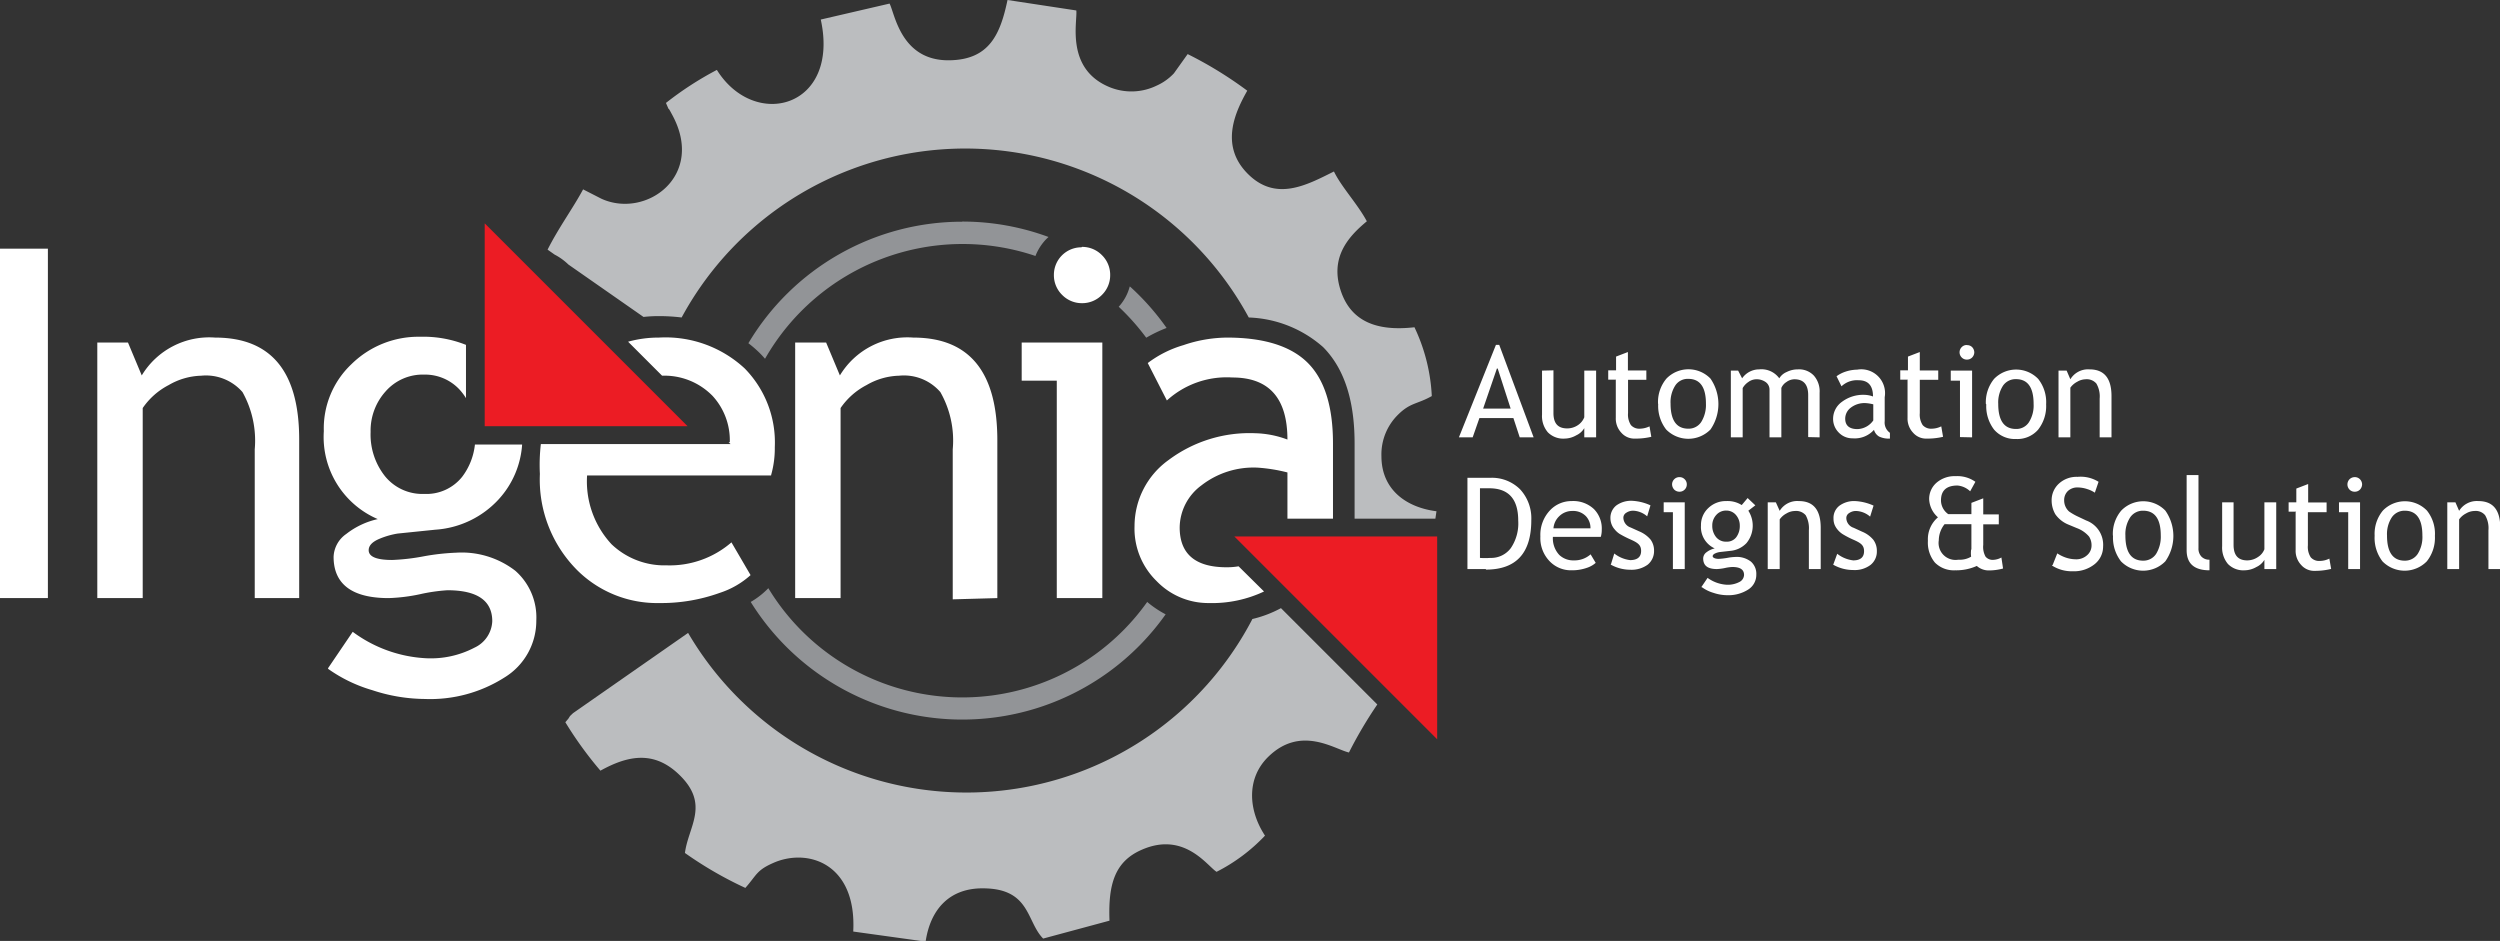
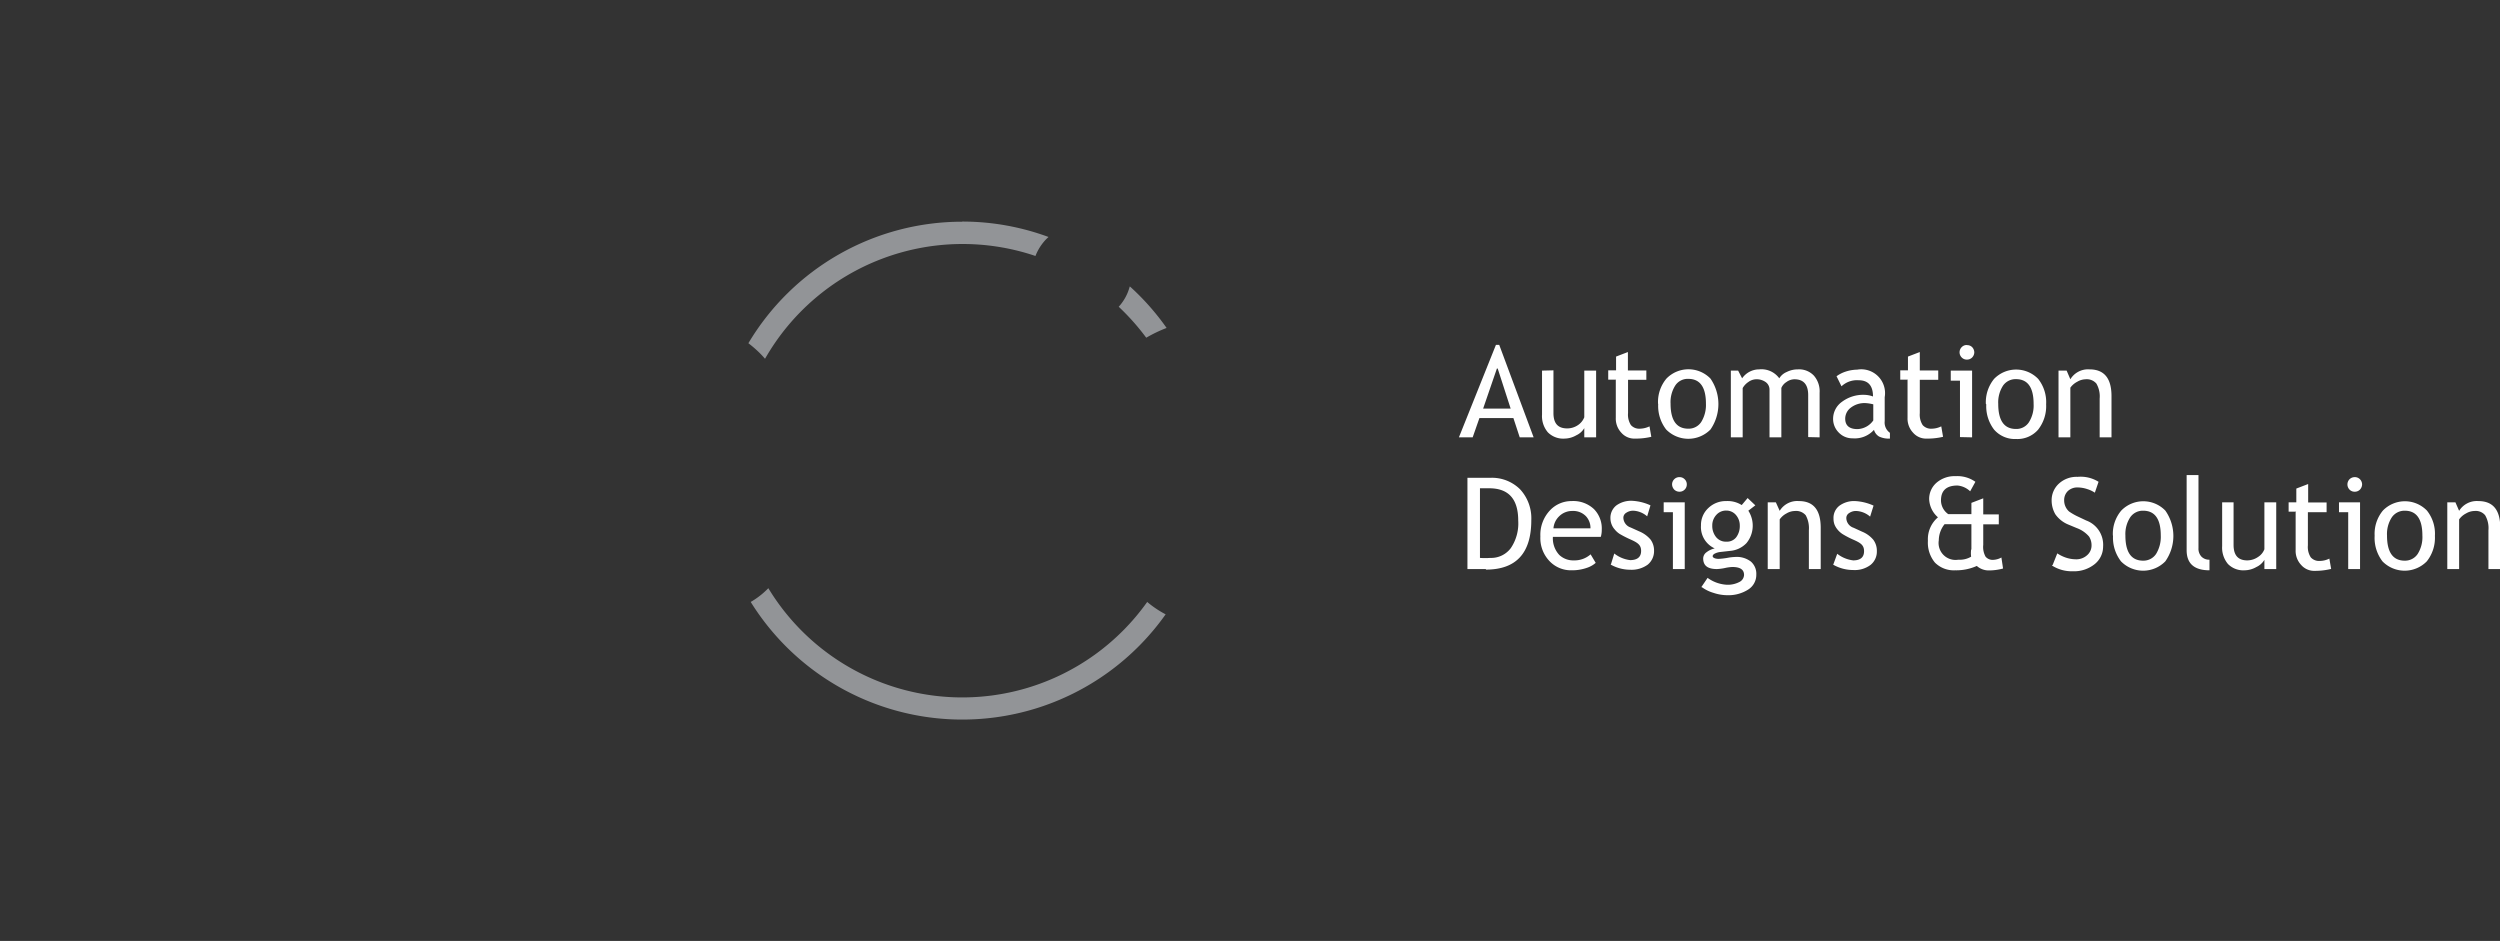
<svg xmlns="http://www.w3.org/2000/svg" viewBox="0 0 181.66 68.37">
  <rect x="0" y="0" width="181.66" height="68.37" fill="#333333" stroke="none" />
  <g fill-rule="evenodd">
    <g transform="translate(-2.7 -2.78)">
-       <path d="m72.62 18.88a18.05 18.05 0 0 1 6.27 1.12l-.13.12a3.65 3.65 0 0 0 -.82 1.26 16.53 16.53 0 0 0 -19.65 7.47c-.12-.14-.24-.27-.37-.4a8.13 8.13 0 0 0 -.84-.73 18.08 18.08 0 0 1 15.54-8.83zm12.2 4.73a18.09 18.09 0 0 1 2.65 3 10.06 10.06 0 0 0 -1.48.71 16.89 16.89 0 0 0 -2-2.25 3.48 3.48 0 0 0 .8-1.47zm2.58 23.81a18.1 18.1 0 0 1 -30.15-.9 5.8 5.8 0 0 0 1.15-.87l.13-.13a16.48 16.48 0 0 0 27.53 1 7.37 7.37 0 0 0 1.34.9z" fill="#929497" />
-       <path d="m88 8.11a3.89 3.89 0 0 1 -1.25.89 4.19 4.19 0 0 1 -3.38.13c-3.27-1.31-2.37-4.77-2.46-5.59l-5-.76c-.53 2.53-1.34 4.32-4.18 4.38-3.56.08-4-3.37-4.39-4.12l-5 1.16c1.4 6.42-4.8 8.07-7.55 3.66a24 24 0 0 0 -3.7 2.4c.39.9 0 0 .42.8 2.51 4.5-1.88 7.64-5.11 6.16l-1.33-.68c-.72 1.35-1.77 2.77-2.58 4.38l.51.36a4.23 4.23 0 0 1 1 .72l5.46 3.81a9.82 9.82 0 0 1 1.09-.06 13.3 13.3 0 0 1 1.68.1 23.43 23.43 0 0 1 41.21 0 8.6 8.6 0 0 1 5.4 2.15c1.81 1.82 2.29 4.49 2.29 7v5.47h5.87l.08-.54c-2.21-.28-4-1.58-4-4a4.05 4.05 0 0 1 1.19-3c.91-.91 1.39-.76 2.47-1.37a13.1 13.1 0 0 0 -1.26-5c-2.73.31-4.58-.42-5.33-2.58-.86-2.48.52-4 1.87-5.12-.68-1.27-1.84-2.48-2.39-3.62-2 1-4.25 2.23-6.3.13s-.8-4.57 0-6a28.6 28.6 0 0 0 -4.33-2.66zm5.7 39.66a23.43 23.43 0 0 1 -41 1l-8.36 5.83-.22.21-.12.19-.22.26a27.25 27.25 0 0 0 2.55 3.52c2-1.11 3.88-1.47 5.7.27 2.28 2.18.69 3.76.44 5.71a27.62 27.62 0 0 0 4.39 2.54c.88-1 .8-1.3 2.18-1.88 2.51-1 5.91.21 5.66 5.05l5.26.73c.33-2.25 1.65-3.88 4.15-3.87 3.47 0 3.16 2.41 4.39 3.65l4.82-1.3c-.1-2.66.39-4.31 2.36-5.16 3.08-1.34 4.74 1.18 5.42 1.61a12.81 12.81 0 0 0 3.52-2.63c-1.22-1.85-1.37-4.18.26-5.75 2.35-2.27 4.77-.54 5.84-.29a31.14 31.14 0 0 1 2.06-3.49l-7-7a8.4 8.4 0 0 1 -2.12.8z" fill="#bbbdbf" />
-       <path d="m2.7 46.24v-25.39h3.48v25.39zm18.51 0v-10.81a7.22 7.22 0 0 0 -.89-4.16 3.52 3.52 0 0 0 -3-1.19 4.93 4.93 0 0 0 -2.36.68 5.16 5.16 0 0 0 -1.89 1.67v13.81h-3.3v-18.57h2.23l1 2.39a5.73 5.73 0 0 1 5.33-2.75q6.12 0 6.11 7.43v11.5zm5.33 5.09 1.79-2.64a9.77 9.77 0 0 0 5.31 1.92 6.84 6.84 0 0 0 3.54-.77 2.22 2.22 0 0 0 1.29-1.92c0-1.49-1.08-2.25-3.26-2.25a12.74 12.74 0 0 0 -2 .29 12.68 12.68 0 0 1 -2.27.28c-2.64 0-4-1-4-3a2.12 2.12 0 0 1 .92-1.66 5.73 5.73 0 0 1 2.29-1.08 6.49 6.49 0 0 1 -3.92-6.39 6.42 6.42 0 0 1 2-4.86 6.94 6.94 0 0 1 5-2 8.37 8.37 0 0 1 3.33.59v3.87a4.15 4.15 0 0 0 -.43-.58 3.42 3.42 0 0 0 -2.6-1.13 3.59 3.59 0 0 0 -2.81 1.22 4.26 4.26 0 0 0 -1.09 2.95 4.87 4.87 0 0 0 1.05 3.22 3.5 3.5 0 0 0 2.85 1.28 3.32 3.32 0 0 0 2.75-1.24 4.71 4.71 0 0 0 .93-2.35h3.43a6.54 6.54 0 0 1 -1.72 4 6.86 6.86 0 0 1 -4.59 2.19l-2.73.28a5.8 5.8 0 0 0 -1.3.37q-.81.33-.81.84c0 .47.57.71 1.7.71a15.28 15.28 0 0 0 2.32-.27 16.65 16.65 0 0 1 2.35-.26 6.37 6.37 0 0 1 4.28 1.31 4.51 4.51 0 0 1 1.53 3.62 4.82 4.82 0 0 1 -2.3 4.13 10.06 10.06 0 0 1 -5.82 1.57 12.36 12.36 0 0 1 -3.8-.64 10.67 10.67 0 0 1 -3.21-1.55zm32.19-14h-13.37a6.71 6.71 0 0 0 1.78 5 5.57 5.57 0 0 0 4 1.53 6.85 6.85 0 0 0 4.71-1.67l1.39 2.38a6.21 6.21 0 0 1 -2.24 1.29 12.57 12.57 0 0 1 -4.4.74 8.23 8.23 0 0 1 -5.95-2.38 9.32 9.32 0 0 1 -2.72-7 13.12 13.12 0 0 1 .07-2.17h13.79l-.15-.14h.09a4.77 4.77 0 0 0 -1.25-3.36 4.89 4.89 0 0 0 -3.67-1.47l-2.47-2.47a8.24 8.24 0 0 1 2.24-.3 8.46 8.46 0 0 1 6.23 2.24 7.67 7.67 0 0 1 2.19 5.72 7.11 7.11 0 0 1 -.26 2zm13.2 9v-10.9a7.13 7.13 0 0 0 -.9-4.16 3.5 3.5 0 0 0 -3-1.19 4.93 4.93 0 0 0 -2.36.68 5.16 5.16 0 0 0 -1.89 1.67v13.81h-3.3v-18.57h2.25l1 2.39a5.72 5.72 0 0 1 5.33-2.75q6.1 0 6.11 7.43v11.5zm9.39-25.61a2 2 0 0 1 1.45.6 2 2 0 0 1 .6 1.43 2 2 0 0 1 -.6 1.46 2 2 0 0 1 -1.45.6 2 2 0 0 1 -1.44-.6 2 2 0 0 1 -.6-1.46 2 2 0 0 1 2-2zm-1.83 25.52v-15.8h-2.55v-2.77h5.86v18.57zm15.06-.48a8.84 8.84 0 0 1 -4 .84 5.21 5.21 0 0 1 -3.81-1.6 5.32 5.32 0 0 1 -1.6-4 5.91 5.91 0 0 1 2.47-4.79 9.82 9.82 0 0 1 6.29-1.95 7.1 7.1 0 0 1 2.35.46c0-3-1.33-4.51-4-4.51a6.46 6.46 0 0 0 -4.76 1.67l-1.39-2.72a8 8 0 0 1 2.59-1.3 10 10 0 0 1 3.17-.55c2.69 0 4.65.62 5.87 1.84s1.83 3.17 1.83 5.85v5.47h-3.31v-3.36a12 12 0 0 0 -2.17-.35 6.17 6.17 0 0 0 -4.08 1.29 3.85 3.85 0 0 0 -1.58 3.05q0 2.9 3.41 2.9a5 5 0 0 0 .87-.07z" fill="#fff" />
+       <path d="m72.62 18.88a18.05 18.05 0 0 1 6.27 1.12l-.13.12a3.65 3.65 0 0 0 -.82 1.26 16.53 16.53 0 0 0 -19.65 7.47c-.12-.14-.24-.27-.37-.4a8.13 8.13 0 0 0 -.84-.73 18.08 18.08 0 0 1 15.54-8.83zm12.2 4.73a18.09 18.09 0 0 1 2.65 3 10.06 10.06 0 0 0 -1.48.71 16.89 16.89 0 0 0 -2-2.25 3.48 3.48 0 0 0 .8-1.47zm2.58 23.81a18.1 18.1 0 0 1 -30.15-.9 5.8 5.8 0 0 0 1.15-.87l.13-.13a16.48 16.48 0 0 0 27.53 1 7.37 7.37 0 0 0 1.34.9" fill="#929497" />
    </g>
-     <path d="m35.22 30.97h14.74l-14.74-14.74z" fill="#ec1c24" />
-     <path d="m104.43 38.98h-14.74l14.74 14.74z" fill="#ec1c24" />
    <path d="m113.13 34.56-.46-1.4h-2.47l-.49 1.4h-1l2.69-6.72h.24l2.5 6.72zm-1.66-5-1 2.91h2l-.94-2.91zm4.11.13v3.1c0 .75.32 1.12 1 1.12a1.38 1.38 0 0 0 .78-.24 1.22 1.22 0 0 0 .46-.57v-3.39h.86v4.85h-.86v-.67a1.31 1.31 0 0 1 -.58.52 1.74 1.74 0 0 1 -.85.24 1.56 1.56 0 0 1 -1.22-.46 1.82 1.82 0 0 1 -.42-1.29v-3.19zm4.55.68h-.57v-.68h.57v-1l.86-.33v1.34h1.34v.68h-1.33v2.42a1.39 1.39 0 0 0 .21.87.81.81 0 0 0 .66.26 1.67 1.67 0 0 0 .69-.17l.13.76a4.85 4.85 0 0 1 -1.18.13 1.25 1.25 0 0 1 -1-.43 1.49 1.49 0 0 1 -.4-1.08v-2.75zm3.05 1.74a2.64 2.64 0 0 1 .61-1.82 2.23 2.23 0 0 1 3.2 0 3.26 3.26 0 0 1 0 3.7 2.26 2.26 0 0 1 -3.22 0 2.8 2.8 0 0 1 -.58-1.84zm.91 0c0 1.21.43 1.82 1.29 1.82a1.09 1.09 0 0 0 .94-.49 2.36 2.36 0 0 0 .34-1.33c0-1.2-.43-1.8-1.28-1.8a1.08 1.08 0 0 0 -.94.47 2.24 2.24 0 0 0 -.35 1.33zm10 2.43v-3.05c0-.76-.33-1.15-1-1.15a1 1 0 0 0 -.58.2.93.93 0 0 0 -.37.43v3.59h-.86v-3.45a.67.67 0 0 0 -.27-.56 1.14 1.14 0 0 0 -.72-.21 1 1 0 0 0 -.55.2 1.29 1.29 0 0 0 -.41.44v3.58h-.86v-4.85h.53l.29.56a1.51 1.51 0 0 1 1.24-.65 1.6 1.6 0 0 1 1.46.65 1.14 1.14 0 0 1 .54-.46 1.78 1.78 0 0 1 .81-.19 1.48 1.48 0 0 1 1.16.45 1.73 1.73 0 0 1 .42 1.25v3.24zm4.81-.56a1.87 1.87 0 0 1 -1.58.65 1.36 1.36 0 0 1 -1-.41 1.4 1.4 0 0 1 -.42-1 1.52 1.52 0 0 1 .64-1.24 2.57 2.57 0 0 1 1.64-.51 1.93 1.93 0 0 1 .62.12c0-.79-.35-1.18-1.05-1.18a1.64 1.64 0 0 0 -1.24.44l-.36-.73a2.32 2.32 0 0 1 .67-.34 2.83 2.83 0 0 1 .83-.14 1.73 1.73 0 0 1 2 2v1.74a.91.91 0 0 0 .38.85v.42a1.65 1.65 0 0 1 -.79-.15.83.83 0 0 1 -.37-.49zm-.08-1.82a3.09 3.09 0 0 0 -.57-.09 1.64 1.64 0 0 0 -1.06.33 1 1 0 0 0 -.41.8c0 .5.3.76.89.76a1.46 1.46 0 0 0 1.15-.63v-1.15zm2.52-1.79h-.56v-.68h.56v-1l.86-.33v1.34h1.34v.68h-1.34v2.42a1.39 1.39 0 0 0 .21.87.81.81 0 0 0 .66.26 1.59 1.59 0 0 0 .69-.17l.13.76a4.85 4.85 0 0 1 -1.18.13 1.25 1.25 0 0 1 -1-.43 1.49 1.49 0 0 1 -.4-1.08v-2.75zm4.25-2.51a.52.52 0 0 1 .41.14.57.57 0 0 1 .16.38.55.55 0 0 1 -.16.38.52.52 0 0 1 -.38.15.51.51 0 0 1 -.37-.15.53.53 0 0 1 0-.76.5.5 0 0 1 .37-.15zm-.47 6.68v-4.1h-.67v-.73h1.55v4.85zm1.88-2.41a2.68 2.68 0 0 1 .6-1.82 2.23 2.23 0 0 1 3.2 0 2.72 2.72 0 0 1 .58 1.85 2.76 2.76 0 0 1 -.59 1.85 2 2 0 0 1 -1.6.67 2 2 0 0 1 -1.59-.68 2.79 2.79 0 0 1 -.57-1.84zm.9 0c0 1.21.43 1.82 1.29 1.82a1.08 1.08 0 0 0 .94-.49 2.28 2.28 0 0 0 .34-1.33c0-1.2-.43-1.8-1.28-1.8a1.11 1.11 0 0 0 -.94.47 2.24 2.24 0 0 0 -.35 1.33zm7.37 2.43v-2.82a1.85 1.85 0 0 0 -.24-1.09.92.92 0 0 0 -.78-.31 1.25 1.25 0 0 0 -.61.18 1.42 1.42 0 0 0 -.5.43v3.61h-.86v-4.85h.59l.27.63a1.5 1.5 0 0 1 1.39-.72c1.07 0 1.6.65 1.6 1.94v3zm-44.6 9.57h-1.34v-6.63h1.64a2.9 2.9 0 0 1 2.19.84 3.1 3.1 0 0 1 .81 2.24q0 3.59-3.3 3.59zm-.43-5.81v5a5.28 5.28 0 0 0 .75 0 1.78 1.78 0 0 0 1.49-.71 3.19 3.19 0 0 0 .54-2c0-1.57-.7-2.35-2.11-2.35h-.67zm8.79 3.47h-3.49a1.76 1.76 0 0 0 .46 1.31 1.47 1.47 0 0 0 1.06.4 1.76 1.76 0 0 0 1.22-.44l.37.62a1.81 1.81 0 0 1 -.61.35 3.27 3.27 0 0 1 -1.15.19 2.14 2.14 0 0 1 -1.55-.62 2.42 2.42 0 0 1 -.71-1.84 2.59 2.59 0 0 1 .72-1.92 2.14 2.14 0 0 1 1.55-.65 2.19 2.19 0 0 1 1.62.58 2 2 0 0 1 .57 1.5 1.72 1.72 0 0 1 -.07.52zm-2.03-1.88a1.34 1.34 0 0 0 -1 .38 1.36 1.36 0 0 0 -.42.88h2.69a1.25 1.25 0 0 0 -.33-.88 1.28 1.28 0 0 0 -1-.38zm2.74 3.93.26-.84a2.3 2.3 0 0 0 1.15.48c.53 0 .8-.23.8-.67s-.26-.6-.77-.83a7.56 7.56 0 0 1 -.8-.41 1.53 1.53 0 0 1 -.35-.32 1.17 1.17 0 0 1 -.23-.38 1.26 1.26 0 0 1 -.08-.43 1.14 1.14 0 0 1 .44-.94 1.84 1.84 0 0 1 1.14-.33 3.65 3.65 0 0 1 1.33.33l-.24.8a1.65 1.65 0 0 0 -1-.41.89.89 0 0 0 -.52.15.42.42 0 0 0 -.21.36.77.77 0 0 0 .53.71l.62.28a2.17 2.17 0 0 1 .82.59 1.33 1.33 0 0 1 .26.83 1.27 1.27 0 0 1 -.46 1 2 2 0 0 1 -1.27.37 2.92 2.92 0 0 1 -1.43-.38zm5-6.39a.51.51 0 0 1 .37.15.51.51 0 0 1 .16.38.52.52 0 0 1 -.16.38.51.51 0 0 1 -.37.15.54.54 0 0 1 -.38-.15.57.57 0 0 1 -.16-.38.53.53 0 0 1 .16-.38.52.52 0 0 1 .38-.15zm-.48 6.68v-4.13h-.67v-.72h1.53v4.85zm2.06 1.32.46-.68a2.62 2.62 0 0 0 1.39.5 1.82 1.82 0 0 0 .92-.2.6.6 0 0 0 .34-.51c0-.39-.28-.58-.85-.58a3 3 0 0 0 -.52.07 3.54 3.54 0 0 1 -.6.08c-.69 0-1-.26-1-.78a.57.57 0 0 1 .24-.44 1.52 1.52 0 0 1 .6-.28 1.7 1.7 0 0 1 -1-1.67 1.68 1.68 0 0 1 .53-1.26 1.83 1.83 0 0 1 1.31-.51 1.91 1.91 0 0 1 1.12.29l.43-.51.56.53-.51.39a2 2 0 0 1 -.13 2.35 1.84 1.84 0 0 1 -1.2.57l-.71.08a1.15 1.15 0 0 0 -.34.09c-.14.06-.21.13-.21.22s.15.19.44.19a5.36 5.36 0 0 0 .61-.07 3.62 3.62 0 0 1 .61-.07 1.67 1.67 0 0 1 1.12.34 1.17 1.17 0 0 1 .39.94 1.26 1.26 0 0 1 -.59 1.09 2.67 2.67 0 0 1 -1.52.41 3.22 3.22 0 0 1 -1-.17 2.74 2.74 0 0 1 -.84-.41zm1.82-5.57a.94.94 0 0 0 -.73.32 1.12 1.12 0 0 0 -.29.77 1.29 1.29 0 0 0 .28.84.91.91 0 0 0 .74.33.85.85 0 0 0 .72-.32 1.35 1.35 0 0 0 .26-.85 1.16 1.16 0 0 0 -.28-.77.91.91 0 0 0 -.7-.32zm6 4.25v-2.82a1.94 1.94 0 0 0 -.23-1.09.92.92 0 0 0 -.78-.31 1.25 1.25 0 0 0 -.62.18 1.38 1.38 0 0 0 -.49.43v3.61h-.87v-4.85h.59l.28.62a1.49 1.49 0 0 1 1.39-.71c1.06 0 1.59.64 1.59 1.94v3zm1.76-.29.3-.82a2.33 2.33 0 0 0 1.16.48c.53 0 .79-.23.79-.67s-.25-.6-.77-.83a6.28 6.28 0 0 1 -.79-.41 1.59 1.59 0 0 1 -.36-.32 1.38 1.38 0 0 1 -.23-.38 1.25 1.25 0 0 1 -.07-.43 1.11 1.11 0 0 1 .44-.94 1.81 1.81 0 0 1 1.13-.33 3.7 3.7 0 0 1 1.34.33l-.25.8a1.65 1.65 0 0 0 -1-.41.86.86 0 0 0 -.52.15.42.42 0 0 0 -.21.36.76.76 0 0 0 .53.71l.61.28a2.09 2.09 0 0 1 .82.59 1.33 1.33 0 0 1 .26.83 1.24 1.24 0 0 1 -.46 1 1.91 1.91 0 0 1 -1.26.37 2.92 2.92 0 0 1 -1.44-.38zm10.45.06a3.65 3.65 0 0 1 -1.58.32 1.93 1.93 0 0 1 -1.47-.56 2.26 2.26 0 0 1 -.51-1.58 2.08 2.08 0 0 1 .73-1.71 1.84 1.84 0 0 1 -.64-1.32 1.56 1.56 0 0 1 .52-1.18 2 2 0 0 1 1.4-.49 2.26 2.26 0 0 1 1.44.41l-.38.69a1.53 1.53 0 0 0 -.92-.42q-1.2 0-1.2 1.08a1.22 1.22 0 0 0 .53 1h1.68v-.82l.86-.33v1.17h1.13v.72h-1.13v1.5a1.44 1.44 0 0 0 .17.85.67.67 0 0 0 .58.23 1.34 1.34 0 0 0 .57-.17l.12.8a3.93 3.93 0 0 1 -1.08.14 1.31 1.31 0 0 1 -.82-.32zm-.4-1.19v-1.84h-1.95a1.91 1.91 0 0 0 -.42 1.17 1.23 1.23 0 0 0 1.42 1.41 1.6 1.6 0 0 0 .93-.22 2 2 0 0 1 0-.52zm5.91 1.11.33-.83a2.64 2.64 0 0 0 .63.31 2.32 2.32 0 0 0 .68.12 1.17 1.17 0 0 0 .85-.29.93.93 0 0 0 .33-.73 1.16 1.16 0 0 0 -.18-.63 2.15 2.15 0 0 0 -.9-.62l-.6-.25a2.14 2.14 0 0 1 -.95-.75 2 2 0 0 1 -.27-1 1.63 1.63 0 0 1 .53-1.23 1.89 1.89 0 0 1 1.35-.49 2.45 2.45 0 0 1 1.53.36l-.27.79a2.18 2.18 0 0 0 -.55-.26 2.28 2.28 0 0 0 -.69-.12 1 1 0 0 0 -.72.26.91.91 0 0 0 -.27.68 1.08 1.08 0 0 0 .36.81 4.57 4.57 0 0 0 .69.39l.55.26a1.88 1.88 0 0 1 1.23 1.9 1.63 1.63 0 0 1 -.61 1.27 2.39 2.39 0 0 1 -1.6.52 2.65 2.65 0 0 1 -1.51-.42zm4.37-2.13a2.61 2.61 0 0 1 .61-1.81 2.23 2.23 0 0 1 3.2 0 3.2 3.2 0 0 1 0 3.69 2.25 2.25 0 0 1 -3.22 0 2.81 2.81 0 0 1 -.58-1.85zm.91 0q0 1.83 1.29 1.83a1.1 1.1 0 0 0 .94-.49 2.37 2.37 0 0 0 .34-1.34c0-1.2-.43-1.8-1.28-1.8a1.11 1.11 0 0 0 -.94.48 2.22 2.22 0 0 0 -.35 1.32zm4.45 1.07v-5.46h.86v5.31a.84.84 0 0 0 .22.62.78.78 0 0 0 .58.22v.77c-1.11 0-1.66-.49-1.66-1.46zm3.41-3.48v3.09c0 .75.32 1.13 1 1.13a1.39 1.39 0 0 0 .78-.25 1.15 1.15 0 0 0 .46-.56v-3.41h.86v4.85h-.86v-.67a1.31 1.31 0 0 1 -.58.52 1.74 1.74 0 0 1 -.85.24 1.56 1.56 0 0 1 -1.22-.46 1.85 1.85 0 0 1 -.42-1.3v-3.18zm4.55.68h-.55v-.68h.56v-1l.86-.33v1.34h1.34v.71h-1.36v2.41a1.39 1.39 0 0 0 .21.87.81.81 0 0 0 .66.26 1.59 1.59 0 0 0 .69-.17l.13.75a4.83 4.83 0 0 1 -1.18.14 1.25 1.25 0 0 1 -1-.43 1.49 1.49 0 0 1 -.4-1.08v-2.75zm4.25-2.51a.52.52 0 0 1 .38.15.55.55 0 0 1 .16.38.57.57 0 0 1 -.16.38.52.52 0 0 1 -.38.15.51.51 0 0 1 -.37-.15.54.54 0 0 1 0-.76.54.54 0 0 1 .38-.15zm-.47 6.68v-4.13h-.67v-.72h1.53v4.85zm1.92-2.44a2.65 2.65 0 0 1 .6-1.81 2.23 2.23 0 0 1 3.2 0 2.69 2.69 0 0 1 .58 1.84 2.74 2.74 0 0 1 -.59 1.85 2.25 2.25 0 0 1 -3.22 0 2.8 2.8 0 0 1 -.57-1.85zm.9 0q0 1.83 1.29 1.83a1.1 1.1 0 0 0 .94-.49 2.29 2.29 0 0 0 .34-1.34c0-1.2-.43-1.8-1.28-1.8a1.12 1.12 0 0 0 -.94.48 2.22 2.22 0 0 0 -.35 1.32zm7.37 2.44v-2.82a1.85 1.85 0 0 0 -.24-1.09.89.89 0 0 0 -.78-.31 1.25 1.25 0 0 0 -.61.18 1.42 1.42 0 0 0 -.5.43v3.61h-.86v-4.85h.59l.27.62a1.51 1.51 0 0 1 1.39-.71c1.07 0 1.6.64 1.6 1.94v3z" fill="#fff" transform="translate(-2.7 -2.78)" />
  </g>
</svg>